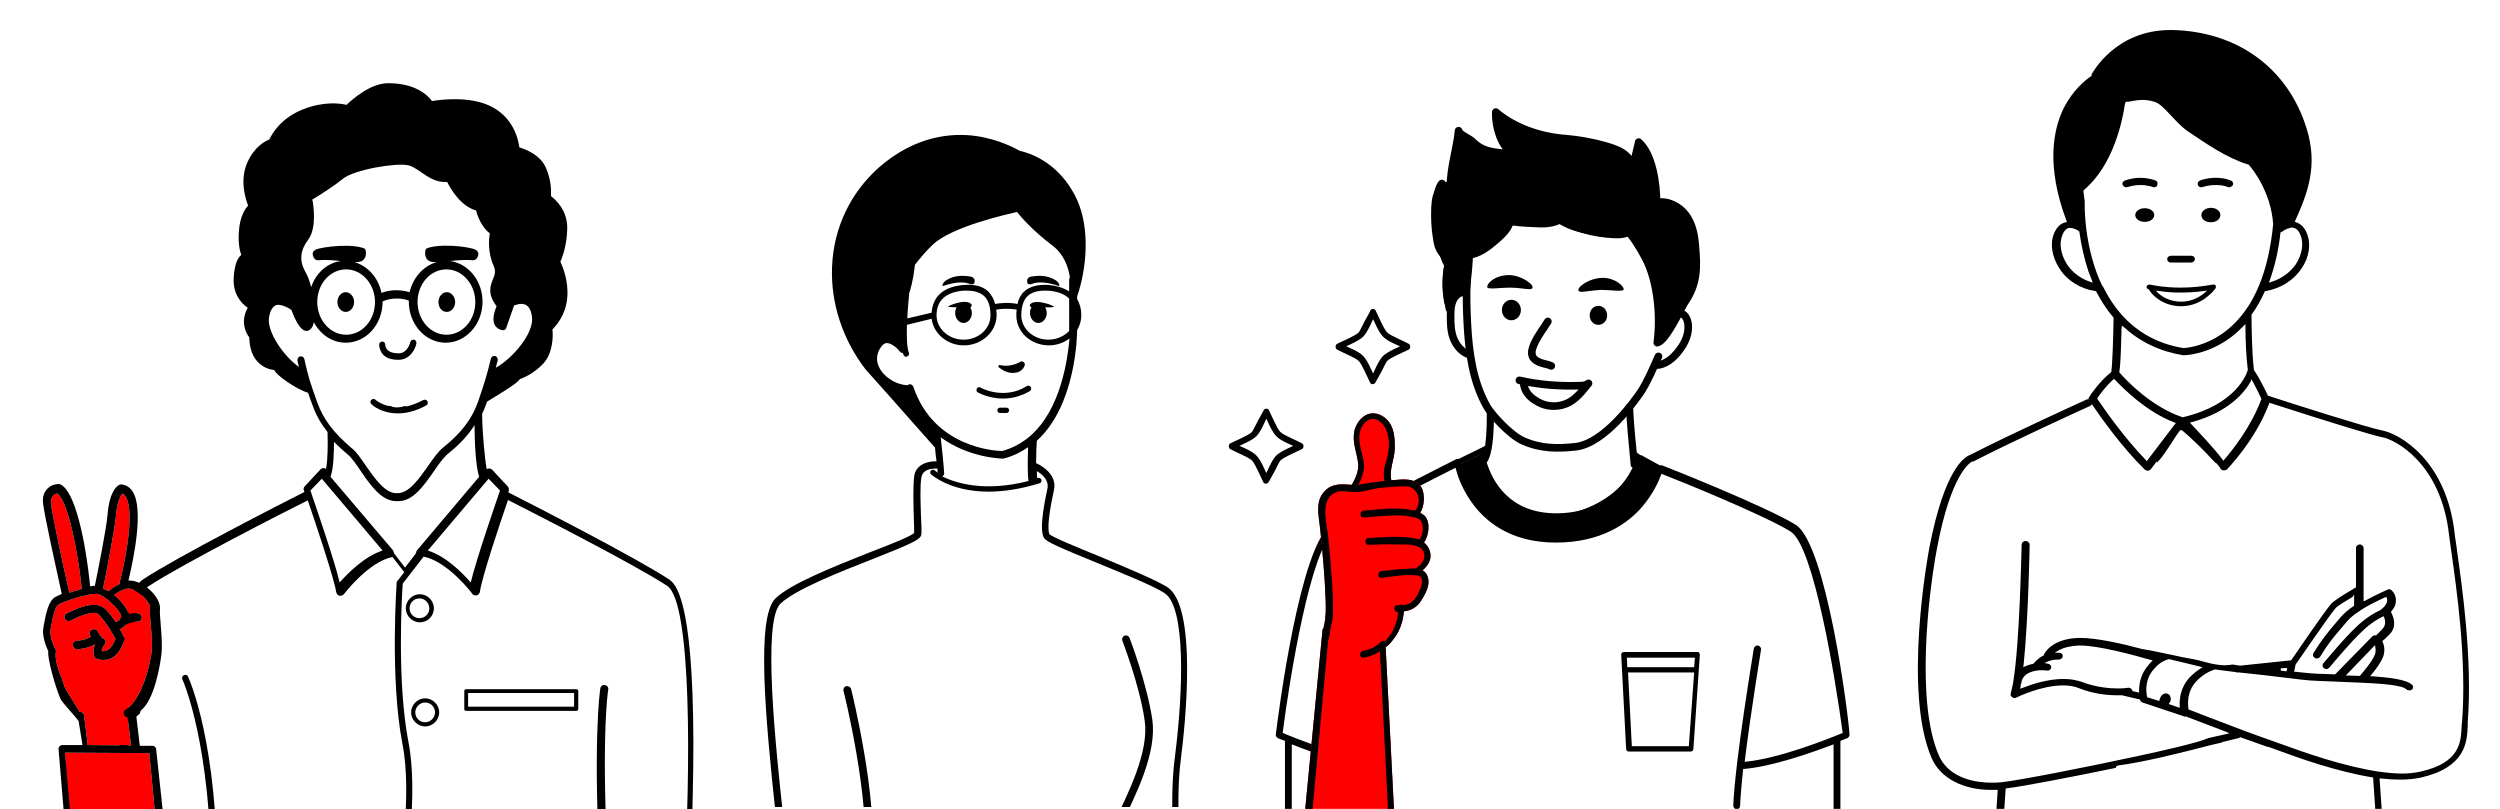
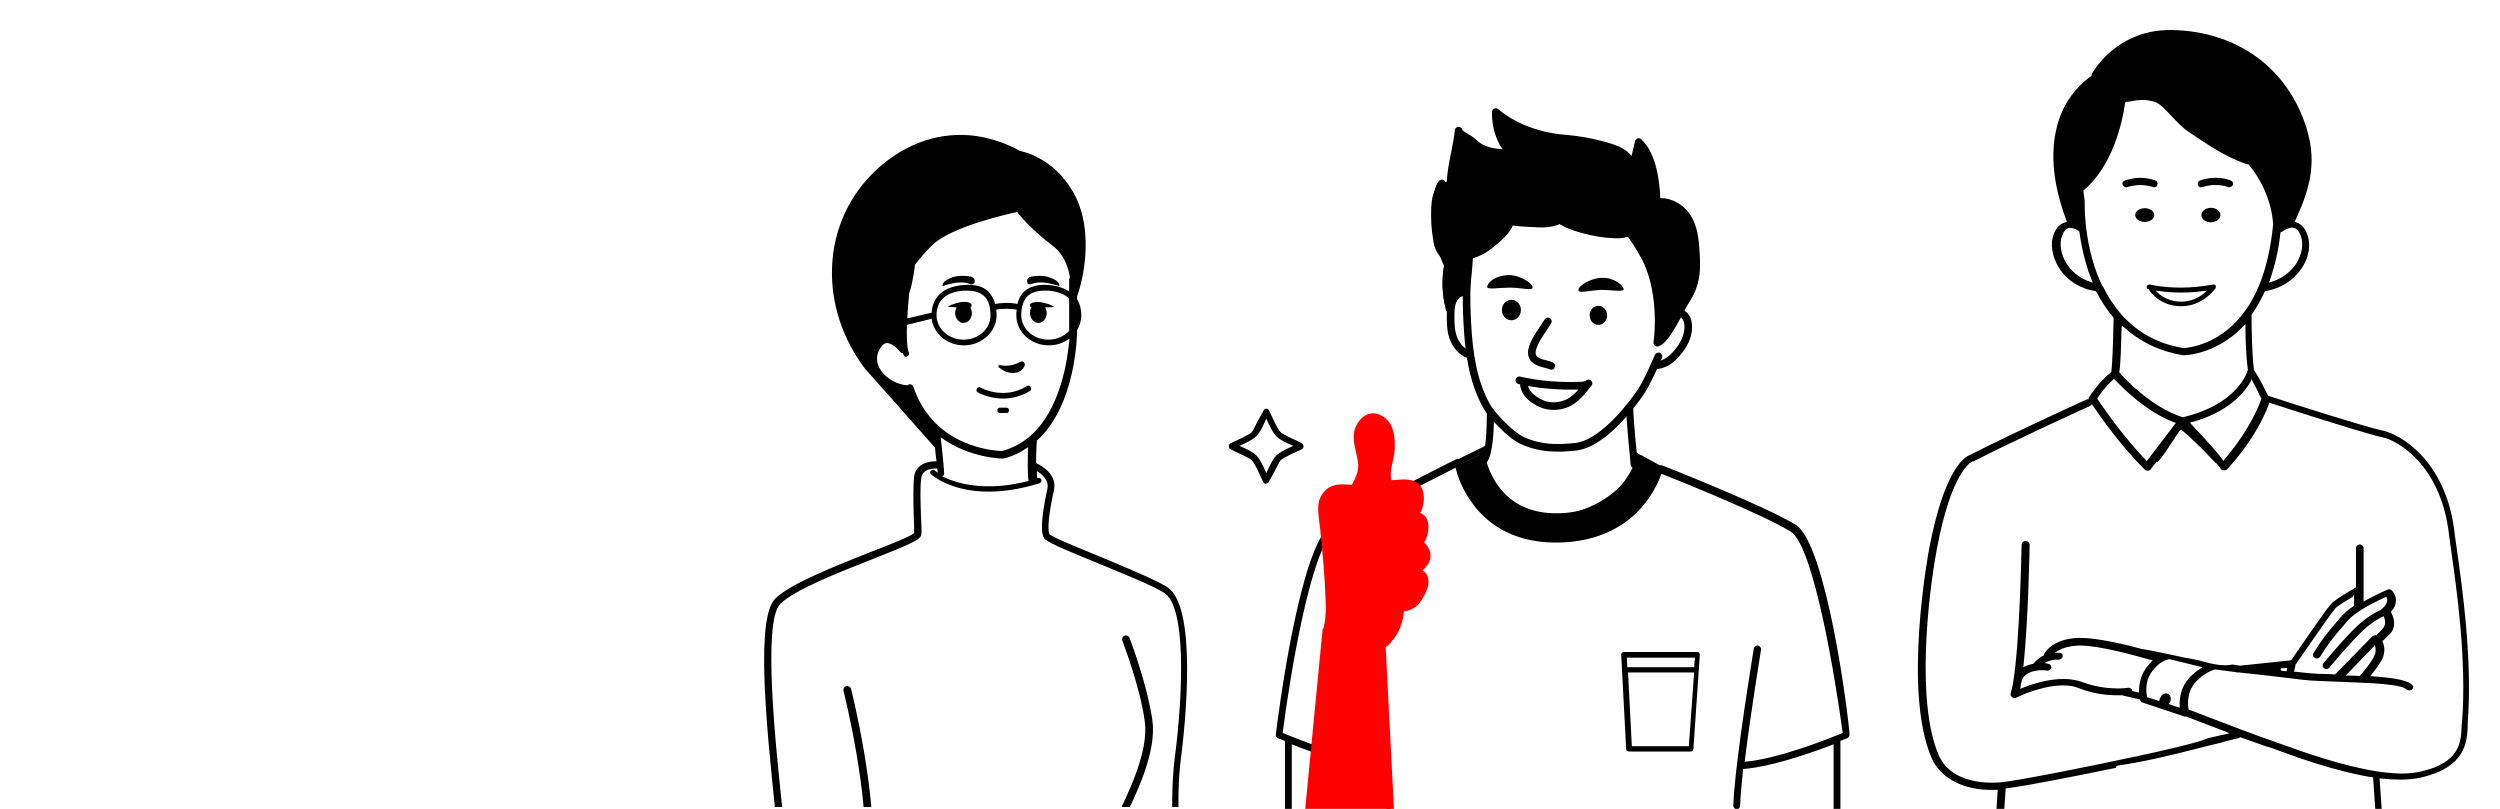
<svg xmlns="http://www.w3.org/2000/svg" xmlns:xlink="http://www.w3.org/1999/xlink" version="1.1" id="レイヤー_1" x="0px" y="0px" width="658px" height="213px" viewBox="0 0 658 213" style="enable-background:new 0 0 658 213;" xml:space="preserve">
  <style type="text/css">
	.st0{clip-path:url(#SVGID_2_);}
	.st1{clip-path:url(#SVGID_4_);}
	.st2{clip-path:url(#SVGID_6_);}
	.st3{fill:none;stroke:#000000;stroke-width:2.006;stroke-linecap:round;stroke-linejoin:round;stroke-miterlimit:10;}
	.st4{stroke:#000000;stroke-width:2.006;stroke-linecap:round;stroke-linejoin:round;stroke-miterlimit:10;}
	.st5{fill:#FF0000;}
	.st6{clip-path:url(#SVGID_8_);}
</style>
  <g>
    <defs>
      <rect id="SVGID_1_" x="190.4" y="11.4" width="164.7" height="201" />
    </defs>
    <clipPath id="SVGID_2_">
      <use xlink:href="#SVGID_1_" style="overflow:visible;" />
    </clipPath>
    <g class="st0">
      <path d="M246.5,117c0,0-15.6-16.4-18.7-21.3c-3.1-4.9-10.2-18-7.5-30.2c2.7-12.2,10.2-23.2,21.5-27c0,0,12.3-6.1,26.1,2.1    c0,0,9.1,0,14.4,12.2c0,0,4.5,12.4,0,24.3c0,0,0.9-7.2-2.2-10.3c-3.1-3.1-11.4-9.6-12.1-11c-0.7-1.5,0-0.8,0-0.8    s-19.3,2.1-25.6,11.6l-2.9,3.6c0,0,0.1,3.6-1.7,7.7l-0.3,14.2c0,0-3.9-5.5-5.7-1.9c-1.7,3.6-2.6,7.2,2.3,10.4c0,0,3.8,2.3,5.4,1.5    c0,0,2.6,7.7,7,10.8V117z" />
      <g>
        <path d="M241.9,48.6c0.1,0,0.1,0,0.2,0c17.6-8.5,25.5-1.5,25.5-1.4c0.2,0.2,0.5,0.2,0.7,0c0.2-0.2,0.2-0.5,0-0.7     c-0.3-0.3-8.4-7.5-26.6,1.2c-0.2,0.1-0.3,0.4-0.2,0.7C241.5,48.5,241.7,48.6,241.9,48.6z" />
        <path d="M268.1,50.3c-0.4-0.1-8.8-2.1-16.6,1.9c-0.2,0.1-0.3,0.4-0.2,0.7c0.1,0.2,0.3,0.3,0.4,0.3c0.1,0,0.2,0,0.2-0.1     c7.5-3.9,15.8-1.8,15.9-1.8c0.3,0.1,0.5-0.1,0.6-0.4C268.5,50.6,268.4,50.3,268.1,50.3z" />
        <path d="M222.7,180.6c-0.5,0.1-0.8,0.7-0.7,1.2c0.1,0.3,7.1,28.4,5.5,44.6c-0.1,0.5,0.3,1,0.9,1.1c0,0,0.1,0,0.1,0     c0.5,0,0.9-0.4,1-0.9c1.6-16.6-5.2-44.1-5.5-45.3C223.8,180.8,223.3,180.5,222.7,180.6z" />
        <path d="M310.8,199.8c1.2-9.3,4.4-40.2-3.6-45.3c-3.1-1.9-10.5-5-17.7-8c-5.6-2.3-12.5-5.1-13.3-5.9c-0.2-0.5-0.8-2.6,1.2-11.6     c0.9-4-3.1-6.4-4.7-7.1c0-2.4,0.1-4.9,0.2-5.9c10.4-9.4,10.6-28.1,10.6-29.1v0c0.7-1.2,1.1-2.5,1.1-3.9c0-1.7-0.4-3.1-1.1-4.3V78     c2.5-7.2,3.5-17.8-0.1-25.6C278.5,42,269.8,40,268.4,39.7c-0.9-0.5-5.3-3-11.5-3.9c-6.4-0.9-16-0.1-25.6,8.3     c-7.5,6.7-11.9,15.9-12.3,26.1c-0.4,9.6,2.8,19.2,8.8,27c0,0,0,0,0,0c0,0,0,0,0,0c0.1,0.1,11.7,13.1,18.1,20.4     c0.1,0.1,0.1,0.1,0.2,0.2c0.1,1.2,0.2,2.5,0.4,3.6c-1.2,0-3,0.2-4.3,1.2c-0.9,0.7-1.5,1.7-1.6,2.9c-0.3,2.5-0.2,6.9-0.1,10.4     c0.1,1.9,0.1,3.5,0.1,4.4c-1,0.9-6.5,3.1-11.5,5c-9.3,3.7-21,8.3-25,12.2c-5.1,5-2.7,31,0.1,57.3c0.6,5.8,1.1,10.5,1.3,13     c0,0.5,0.5,0.9,1,0.9c0,0,0,0,0,0c0.5,0,1-0.5,0.9-1c-0.1-2.6-0.6-7.2-1.3-13.1c-1.9-17.8-5.5-51-0.7-55.7     c3.8-3.7,15.7-8.4,24.4-11.8c10.3-4.1,12.6-5.1,12.7-6.5c0.1-0.9,0-2.6-0.1-4.8c-0.1-3.4-0.3-7.7,0.1-10.1     c0.1-0.7,0.4-1.2,0.9-1.6c0.9-0.7,2.3-0.8,3.3-0.8c0,0.4,0.1,0.8,0.1,1.1c-0.5-0.4-0.8-0.6-0.8-0.6c-0.3-0.3-0.8-0.2-1,0.1     c-0.3,0.3-0.2,0.8,0.1,1c0.3,0.2,5.1,4.5,15.1,4.5c3.7,0,8.2-0.6,13.4-2.2c0.4-0.1,0.6-0.5,0.5-0.9c-0.1-0.4-0.5-0.6-0.9-0.5     c-0.1,0-0.2,0-0.2,0.1c-0.1-0.5-0.1-1.2-0.1-1.9c1.4,0.8,3.2,2.4,2.8,4.5c-2.1,9.7-1.5,12.1-0.9,13.1c0.6,1,3.8,2.4,14.3,6.7     c6.8,2.8,14.5,5.9,17.4,7.8c5.6,3.6,5,25.6,2.7,43.4c-0.9,6.9-0.7,14.7-0.5,18.7c0.5,10.4,1.2,10.5,1.9,10.7c0.1,0,0.1,0,0.2,0     c0.4,0,0.8-0.2,1-0.8c0.1-0.4,0-0.8-0.3-1C310.6,224.6,309.4,210.7,310.8,199.8z M271.1,114.8     C271.1,114.8,271.1,114.8,271.1,114.8c-2,1.7-4.4,3.1-7.3,3.9c-1.7,0-18-0.8-23.4-16.9c-0.2-0.5-0.7-0.8-1.2-0.6     c-0.1,0-0.2,0.1-0.3,0.2c-2.7-0.1-5.6-1.7-7.1-4c-0.8-1.2-1.5-3.1-0.4-5.3c0.6-1.1,1.2-1.7,1.9-1.8c1.4-0.1,3.1,1.6,3.6,2.3     c0.2,0.2,0.4,0.3,0.7,0.3c0.1,0.2,0.1,0.3,0.2,0.5c0.1,0.3,0.4,0.5,0.7,0.5c0.1,0,0.2,0,0.3-0.1c0.4-0.2,0.6-0.6,0.4-1     c-0.5-1.2-0.6-4.2-0.5-7.3l6.5-1.6c0.5,3.9,4.1,7,8.5,7c4.7,0,8.6-3.6,8.6-7.9c0-0.5,0-1-0.1-1.5c1-0.2,3.2-0.4,5.4,0     c-0.1,0.5-0.1,1-0.1,1.5c0,4.4,3.8,7.9,8.6,7.9c2,0,3.9-0.7,5.4-1.8C281,94.4,279.3,107.7,271.1,114.8z M240.8,69.7     c1.4-1.8,3-3.7,4.8-5.4c5.1-4.7,19.4-7.9,22.1-8.5c0.9,1.2,4.2,5,9.4,8.9c3,2.3,4.1,5.7,4.5,8.3c-0.1,0.2-0.2,0.4-0.2,0.6v3.1     c-1.4-0.9-3.2-1.5-5.4-1.7c-2.8-0.2-5,0.4-6.4,1.7c-0.9,0.8-1.5,1.9-1.8,3.3c-2.4-0.5-4.8-0.2-5.9,0c-0.3-1.4-1-2.4-1.8-3.3     c-1.5-1.4-3.6-1.9-6.4-1.7c-5.3,0.4-8.2,3-8.5,7.3l-6.4,1.5c0.1-2.6,0.4-5.1,0.5-6.6C240.4,73.8,240.7,70.6,240.8,69.7z      M281.4,87.1c-1.3,1.4-3.3,2.3-5.5,2.3c-3.9,0-7.1-2.9-7.1-6.4c0-2.3,0.6-4.1,1.7-5.1c1-0.9,2.4-1.4,4.4-1.4c0.3,0,0.6,0,1,0     c2.5,0.2,4.3,0.9,5.5,2.1v8.3C281.4,86.9,281.4,87,281.4,87.1z M260.7,83c0,3.6-3.2,6.4-7.1,6.4s-7.1-2.9-7.1-6.4     c0-3.9,2.4-6.1,7.1-6.5c0.3,0,0.7,0,1,0c1.9,0,3.4,0.5,4.4,1.4C260.1,78.9,260.7,80.6,260.7,83z M232.5,45.6     c7.2-6.4,15.3-9.1,24-7.9c6.5,0.9,11,3.7,11,3.7c0,0,0,0,0,0c0,0,0.1,0,0.1,0.1c0,0,0,0,0.1,0c0,0,0,0,0.1,0c0,0,0.1,0,0.1,0     c0,0,0,0,0,0c0.1,0,8.9,1.5,13.6,11.7c2.5,5.5,2.6,12.7,1.4,18.7c-0.5-2.8-1.8-6.1-4.9-8.4c-6-4.5-9.4-8.9-9.4-9     c-0.2-0.2-0.5-0.3-0.7-0.3c-0.7,0.1-17.3,3.6-23.2,9c-2,1.8-3.7,3.8-5.1,5.7c0,0-0.1,0.1-0.1,0.1c-2.8,3.8-4.5,7.4-5.2,9.4     c-0.1,0.4,0.1,0.8,0.4,0.9c0.1,0,0.2,0,0.2,0c0.3,0,0.6-0.2,0.7-0.5c0.5-1.4,1.6-3.8,3.4-6.5c-0.5,3-1.8,7.6-4.6,10.6     c-0.3,0.3-0.3,0.8,0,1c0.1,0.1,0.3,0.2,0.5,0.2c0.2,0,0.4-0.1,0.5-0.2c0.7-0.8,1.4-1.7,1.9-2.6c-0.1,0.9-0.1,1.9-0.2,2.9     c-0.3,0.1-0.5,0.5-0.4,0.8c0,0.2,0.2,0.4,0.4,0.5c-0.1,1.8-0.1,3.6,0.1,5.1c-0.9-0.9-2.4-2.1-4-1.9c-1.3,0.1-2.3,1-3.1,2.6     c-0.8,1.7-0.9,3.5-0.3,5.2c-0.3-0.3-0.5-0.5-0.5-0.6C218.5,82.1,216.8,59.5,232.5,45.6z M233.9,101.3c1.5,0.9,3.2,1.4,4.8,1.5     c1.6,4.6,4,7.9,6.8,10.5c0,0.1,0,0.1,0,0.2c0,0,0,0.4,0.1,1.1C242,110.4,237.4,105.2,233.9,101.3z M248,125.4     c0.3-0.2,0.6-0.5,0.5-0.9c-0.1-1.9-0.6-6.8-0.9-9.4c7.5,5.5,16.2,5.6,16.3,5.6c0.1,0,0.2,0,0.2,0c2.5-0.6,4.6-1.7,6.5-3     c-0.1,2.6-0.2,6.8,0.1,8.9C259,129.6,251.5,127.1,248,125.4z" />
        <path d="M297.3,167.9c-0.2-0.5-0.8-0.8-1.3-0.6c-0.5,0.2-0.8,0.8-0.6,1.3c0,0.1,4.6,11.8,5.9,21.2c1.1,8-4.2,18.8-8.1,26.7     c-2.1,4.2-3.7,7.6-4.2,9.8c-0.1,0.5,0.3,1,0.8,1.1c0.1,0,0.1,0,0.2,0c0.5,0,0.9-0.3,1-0.8c0.4-2,2-5.4,4-9.3     c4-8.1,9.5-19.2,8.3-27.8C301.9,180,297.5,168.4,297.3,167.9z" />
        <path d="M255.4,74.8c0,0,0.9,0.2,1.1-0.4c0.3-1.4-1-1.6-1-1.6c-2.9-0.5-4.6,0-5.8,0.6c-1.9,0.9-1.6,1.9-1.6,1.9     C252.5,73.8,254.4,74.4,255.4,74.8z" />
        <path d="M255.6,80c-0.8-0.8-2.5-0.6-3.9-0.2c-1,0.3-1.6,0.5-2.2,0.9c-0.2,0.1,1,0.1,2.3,0.2c-0.3,0.4-0.4,1-0.4,1.5     c0,1.4,1,2.6,2.2,2.6c1.2,0,2.2-1.2,2.2-2.6c0-0.6-0.2-1.1-0.4-1.5C255.7,80.8,255.9,80.3,255.6,80z" />
        <path d="M271.4,74.8c1-0.4,2.9-1,7.4,0.5c0,0,0.3-1-1.6-1.9c-1.3-0.6-2.9-1.1-5.8-0.6c0,0-1.4,0.2-1,1.6     C270.4,75,271.4,74.8,271.4,74.8z" />
        <path d="M275.1,79.8c-1.4-0.4-3.1-0.5-3.9,0.2c-0.3,0.3-0.1,0.8,0.3,0.9c-0.3,0.4-0.4,0.9-0.4,1.5c0,1.4,1,2.6,2.2,2.6     c1.2,0,2.2-1.2,2.2-2.6c0-0.6-0.2-1.1-0.4-1.5c1.3,0,2.5,0,2.3-0.2C276.7,80.3,276,80,275.1,79.8z" />
        <path d="M267.3,98.1c1.4-0.2,2.1-1.1,2.4-1.9c0.2-0.7-0.5-1.3-1.1-1c-1.2,0.7-3.2,1.4-5.4,0.9c-0.4-0.1-0.6,0.4-0.3,0.6     C263.9,97.5,265.4,98.4,267.3,98.1z" />
        <path d="M270.3,101.6c-6,3.8-12.2,0.5-12.2,0.4c-0.4-0.2-0.8-0.1-1,0.3c-0.2,0.4-0.1,0.8,0.3,1c0.2,0.1,2.9,1.6,6.6,1.6     c2.1,0,4.6-0.5,7.1-2c0.3-0.2,0.4-0.7,0.2-1C271.1,101.5,270.6,101.4,270.3,101.6z" />
        <path d="M264.9,107.3h-1.7c-0.4,0-0.7,0.3-0.7,0.7s0.3,0.7,0.7,0.7h1.7c0.4,0,0.7-0.3,0.7-0.7S265.3,107.3,264.9,107.3z" />
      </g>
    </g>
  </g>
  <g>
    <defs>
      <rect id="SVGID_3_" x="489.5" y="-0.1" width="168" height="213" />
    </defs>
    <clipPath id="SVGID_4_">
      <use xlink:href="#SVGID_3_" style="overflow:visible;" />
    </clipPath>
    <path class="st1" d="M627.4,231.8c-0.5,0-1-0.4-1-0.9l-1.8-26.3l-0.2,0c-9.3-1.5-19.4-5.1-24.8-7.1c-1.3-0.5-2.4-0.9-3-1   c-1.2-0.4-3.4-1.2-6.8-2.4l-0.2-0.1l-0.1,0.1c-0.1,0.1-0.2,0.2-0.4,0.2l-4.2,1v0.1c-2.3,0.5-4.6,1.1-6.9,1.7   c-6.7,1.7-13.6,3.4-20.6,4.4c-0.2,0-0.4,0.2-0.5,0.4c0,0.1,0,0.1,0,0.2c-11.6,2.4-24,4.8-28.8,5.4l-0.2,0l-1.6,23.5   c0,0.5-0.5,0.9-1,0.9c-0.4,0-0.6-0.1-0.8-0.3c-0.2-0.2-0.2-0.4-0.2-0.6l1.5-23.1l-0.3,0c-0.5,0-1,0-1.5,0c-7.4,0-13.4-3.2-15.6-8.4   c-7.6-17.5-0.9-53.8-0.6-55.3c4-20.8,9.3-24,10.8-24.5c11.1-5.7,30.3-14.4,30.5-14.5c0.1-0.1,0.3-0.1,0.4-0.1l0.2,0l0-0.2   c0-0.1,0.1-0.2,0.1-0.3c0.4-0.7,2.8-4.2,5.8-6.6l0.1-0.1l0-0.1c0.3-2,0.5-8.7,0.6-14.1l0-0.1l-0.1-0.1c-1.7-2-3.2-4.3-4.5-6.8   l-0.1-0.1l-0.2,0c-3.9-0.6-7.4-2.8-9.4-6c-1.9-3-2.5-6.4-1.4-9.1c0.7-1.7,1.7-2.7,3.1-3l0.3-0.1l-0.1-0.3   c-5.5-14.6-3.4-24.1-0.8-29.5c2.5-5,5.9-7.6,7.2-8.5l0.2-0.1l0-0.2c0-0.1,0-0.3,0.1-0.4c0.1-0.1,6.1-11.5,20.6-11.5   c0.2,0,0.4,0,0.6,0c17.2,0.4,30.4,10.1,35.3,25.9c3,9.7,0.4,16.8-3,24.3l-0.1,0.3l0.3,0.1c1.3,0.4,2.3,1.4,2.9,3   c1.1,2.7,0.6,6.2-1.4,9.1c-2.1,3.2-5.5,5.3-9.4,6l-0.2,0l-0.1,0.1c-1,2.2-2.1,4.2-3.4,6l-0.1,0.1l0,0.1c0,2.9,0.1,9.9,0.6,14.1   c0,0.1,0,0.2,0,0.3l0,0.1l0.1,0.1c1.4,2,3,5.3,3.6,6.6l0.1,0.1l0.1,0c6.1,2,26.2,8.4,29.9,9.1c4.3,0.8,17,7.6,19.1,27.4l0,0.1   c0.1,0.7,0.3,2.1,0.6,4.1l0,0.1c1.3,9.3,4.1,28.5,2.8,45.2c0,0.2,0,0.4,0,0.7l0,0.3c-0.2,4.1-0.5,10.8-12.5,13.5   c-1.5,0.3-3.3,0.5-5.2,0.5c-1.6,0-3.3-0.1-5.1-0.3l-0.4,0l1.8,25.9c0,0.2-0.1,0.4-0.2,0.6C628.1,231.7,627.8,231.8,627.4,231.8   L627.4,231.8z M519.2,121.4c-0.7,0.3-5.7,3.3-9.4,23c-2.4,12.8-5.5,40.7,0.5,54.4c2.8,6.5,10.6,7.2,13.8,7.2c0.8,0,1.7,0,2.5-0.1   l0.1,0c4.7-0.5,22.1-3.9,36.4-7c5.6-1.2,15.3-3.4,17.8-4.5c0.1,0,0.1,0,0.2-0.1l5.7-1.3l-0.9-0.4c-4.8-1.8-9.4-3.6-10.5-4l-0.1,0   l-0.1,0c0,0-0.1,0-0.2,0c-0.1,0-0.2,0-0.3-0.1l-10.8-3.6c-0.3-0.1-0.5-0.3-0.6-0.6l0-0.1l-0.1-0.1l-4.3-1c-0.1,0-0.2-0.1-0.2-0.1   l-0.1,0l-0.1,0c-0.4,0-0.8,0-1.2,0c-2.4,0-6.2-0.3-10.2-1.9c-1.2-0.5-2.6-0.7-4.1-0.7c-5.6,0-11.7,2.9-12.3,3.2   c-0.1,0-0.1,0.1-0.2,0.1h0l-0.1,0c-0.1,0-0.2,0-0.2,0c-0.1,0-0.2,0-0.2,0c-0.1,0-0.1,0-0.2-0.1c-0.1,0-0.2-0.1-0.3-0.2   c0,0-0.1-0.1-0.1-0.1c0,0,0-0.1-0.1-0.1l0,0c0-0.1-0.1-0.1-0.1-0.1c0-0.1,0-0.1,0-0.2c0-0.1,0-0.1,0-0.1c0-0.1,0-0.2,0-0.2   c0.2-0.8,0.5-1.9,0.7-3.2c1.7-10.5,2.1-33.4,2.2-36c0-0.6,0.5-1,1-1c0.3,0,0.6,0.1,0.8,0.3c0.2,0.2,0.3,0.4,0.3,0.6   c0,0.2-0.3,19.3-1.6,31.8l-0.1,0.5l0.5-0.2c0.6-0.3,1.3-0.5,2.1-0.7l0.1,0l0.1-0.1c0.4-0.5,1.2-1.4,2.6-2.1l0.1-0.1l0-0.2   c0.1-0.2,2-4.1,9.1-4.3c0.2,0,0.3,0,0.5,0c4.1,0,11,1.5,16.1,2.9c3.1,0.5,5.6,1.1,8.1,1.6c1.8,0.4,3.6,0.8,5.5,1.1   c1,0.2,1.9,0.4,2.9,0.7c1.8,0.5,3.6,0.9,5.5,0.9c0.7,0,1.3-0.1,1.9-0.2l2,0.3l13.4-1.4l0.1-0.1c1.4-2,8.3-12.2,10.4-14.7   c0.7-0.8,2.7-2.1,4.9-3.4c0.6-0.3,1-0.6,1.3-0.8c0.1,0,0.1-0.1,0.2-0.1l0.2-0.1l0-0.2c0-3.9,0-8.4,0-9.8l0-0.4c0-0.5,0.5-0.9,1-0.9   c0.3,0,0.5,0.1,0.7,0.3c0.2,0.2,0.3,0.4,0.3,0.6l0,0.1c0,2.2,0,9.5,0,13.5l0,0.5l0.4-0.2c3.1-1.7,5.9-2.9,5.9-2.9   c0.1-0.1,0.3-0.1,0.4-0.1l0.1,0c0.1,0,0.2,0,0.3,0.1c0.1,0,0.2,0.1,0.3,0.2c0,0,0,0,0.1,0.1c0.3,0.3,1.1,1.3,1,2.7   c0,0.9-0.4,1.8-1.2,2.7l-0.1,0.2l0.1,0.2c0.4,0.8,1.7,3.5-0.5,5.7c-0.7,0.7-1.3,1.3-1.7,1.6l-0.2,0.1l0.1,0.2   c0.4,0.9,0.7,2.2,0.2,3.8c-0.5,1.5-2,3.5-3.1,4.8l-0.4,0.5l0.6,0c4.2,0.3,9.1,0.8,10.5,2.3c0.2,0.2,0.3,0.4,0.2,0.6   c0,0.2-0.1,0.5-0.3,0.6c-0.2,0.2-0.4,0.2-0.7,0.2c-0.3,0-0.6-0.1-0.8-0.3c-0.5-0.5-2.2-1.3-11.5-1.7c-2.6-0.1-5.2-0.2-7-0.3   c-2.8-0.1-5.3-0.2-6.8-0.3c-1.2-0.1-3.1-0.3-5.4-0.6c-4.1-0.5-9.1-1.1-13.2-1.5l-0.3,0c0,0-0.1,0-0.1,0c-0.2,0-0.4,0-0.5-0.1l0,0   l-5.5-0.7l-0.1,0c-0.6,0.2-2.9,1-4.9,3.2c-2.4,2.6-2.2,5.8-2,7.1l0,0.2l0.2,0.1c1.9,0.7,8.2,3.2,13.6,5.2c2.6,1,6,2.2,7.7,2.8   c0.6,0.2,1.4,0.5,2.5,0.9l0.6,0.2c5.7,2.1,16.2,5.8,25.5,7.2c2.2,0.3,4.3,0.5,6.1,0.5c1.8,0,3.4-0.2,4.8-0.5   c10.5-2.3,10.7-7.8,10.9-11.8c0-0.4,0-0.7,0.1-1.1c1.3-16.6-1.5-35.7-2.8-44.9c-0.3-2.1-0.5-3.7-0.6-4.4   c-2.1-19.1-14.3-25.2-17.5-25.8c-2.6-0.5-13.1-3.7-29.5-9l-0.3-0.1l-0.1,0.3c-3.7,9.8-11,17.1-11,17.2c-0.2,0.2-0.5,0.3-0.8,0.3   c0,0-0.1,0-0.2,0c-0.3,0-0.6-0.2-0.8-0.5c-0.1-0.3-0.4-0.6-0.8-1.1l-0.2-0.3l-0.1,0.1c-0.8-0.8-1.6-1.6-2.3-2.4   c-2-2.1-4.2-4.2-6.5-6.2c-0.1-0.1-0.3-0.2-0.4-0.2c-0.2,0-0.4,0.1-0.5,0.3c-0.7,1-1.4,2-2,3c-1.2,1.8-2.3,3.6-3.8,5.2l-0.2-0.2   l-1.5,2c-0.2,0.2-0.5,0.4-0.8,0.4c0,0,0,0,0,0c-0.3,0-0.6-0.1-0.8-0.3c-6.2-6.1-11.6-13.8-13.7-16.9l-0.2-0.3l-0.3,0.3   c-0.1,0.1-0.2,0.1-0.3,0.2c-2,0.9-20,9.1-30.5,14.5c-0.1,0-0.1,0.1-0.2,0.1L519.2,121.4L519.2,121.4L519.2,121.4z M570.1,182.5   c0.1,0,0.3,0,0.4,0.1c0.3,0.1,0.6,0.3,0.7,0.7c0.2,0.4,0.2,0.9,0,1.4c-0.1,0.1-0.1,0.2-0.2,0.3l-0.2,0.3l2.9,1l0-0.4   c-0.1-2,0.2-4.9,2.5-7.5c0.9-0.9,1.8-1.7,2.9-2.4l0.6-0.4l-8.7-2.1l-0.1,0c-0.2,0-0.9,0.2-1.8,0.7c-0.7,0.4-1.4,1-2.1,1.8   c-2.5,2.7-2.2,6-1.9,7.3l0,0.2l3.2,1l0.1-0.3c0-0.1,0.1-0.3,0.1-0.4C568.8,183,569.4,182.5,570.1,182.5z M560.2,181   c0.5,0,0.9,0.3,1,0.7l0.1,0.2l1.7,0.4l0-0.4c0-1.9,0.4-4.6,2.6-7c0.2-0.2,0.4-0.5,0.6-0.7l0.4-0.4l-0.5-0.1   c-4.9-1.4-13.8-3.8-18.6-3.8l-0.4,0c-2.1,0.1-3.9,0.5-5.3,1.3l-1,0.6h1.1c0.4,0,0.6,0.1,0.8,0.3c0.2,0.2,0.2,0.4,0.2,0.6   c0,0.5-0.5,0.9-1,0.9c-0.2,0-0.3,0-0.4,0c-0.9,0-1.8,0.2-2.5,0.5l-0.9,0.4l1,0.2c0.5,0.1,0.8,0.5,0.8,1c-0.1,0.5-0.5,0.8-1,0.8   c0,0-0.1,0-0.1,0c-0.1,0-0.5-0.1-1.1-0.1c-0.6,0-1.2,0-1.7,0.1c-2.4,0.4-3.8,1.5-4,3.3c0,0.1,0,0.1-0.1,0.2l-0.1,0.8l-0.1,0.5   l0.5-0.2c2.8-1.1,6.9-2.4,10.9-2.4c1.8,0,3.5,0.3,4.9,0.8c3.7,1.4,7.2,1.7,9.5,1.7c1.6,0,2.7-0.2,2.8-0.2   C560.1,181,560.2,181,560.2,181z M617.4,177.8l0.7,0c1,0,2,0.1,2.9,0.1l0.1,0l0.1-0.1c0.5-0.6,3.3-3.8,3.9-5.6   c0.2-0.6,0.2-1.2,0.1-1.8l-0.1-0.6L617.4,177.8z M619.2,157.1L619.2,157.1c-2,1.2-4,2.4-4.5,3c-2.1,2.5-9.6,13.6-10.5,14.8l0,0   l-0.4,1.9l0.3,0c1.6,0.2,3,0.3,3.9,0.4c1.1,0.1,2.8,0.2,4.3,0.2l2.3,0.1l9.8-10c0.2-0.2,0.5-0.3,0.8-0.3l0.2,0.1l0.1-0.2   c0.3-0.3,0.8-0.7,1.5-1.5c0.8-0.8,1-1.9,0.5-3.1l-0.1-0.3l-0.3,0.1c-1.2,0.6-3.1,1.7-5.1,3.6c-3.3,3-8.8,9.7-8.9,9.8   c-0.2,0.2-0.5,0.4-0.8,0.4c-0.2,0-0.5-0.1-0.6-0.2c-0.2-0.2-0.4-0.4-0.4-0.6c0-0.2,0-0.5,0.2-0.7c0.1-0.1,5.6-6.8,9.1-10   c2.4-2.2,4.7-3.5,5.9-4c1.2-0.9,1.8-1.8,1.8-2.6c0-0.2,0-0.4-0.1-0.6l-0.1-0.3l-0.3,0.1c-2.4,1.1-4.6,2.2-6.3,3.3   c-1.7,1.1-3,2.1-3.8,3.1l-1.1,1.3c-2.4,2.8-3.8,4.4-5.9,7.9c-0.2,0.3-0.5,0.5-0.9,0.5c-0.2,0-0.4,0-0.5-0.1   c-0.2-0.1-0.4-0.3-0.5-0.6c-0.1-0.2,0-0.5,0.1-0.7c2.3-3.7,3.7-5.4,6.1-8.2l1.1-1.3c0.8-0.9,1.9-1.9,3.4-2.9l0.1-0.1l0-0.2   c0-0.5,0-1,0-1.7l0-1L619.2,157.1z M600.3,175.9l0,0.6c0.4,0,1.5,0.2,1.5,0.2l0.2-0.9L600.3,175.9z M556.3,99.8   c-1.9,1.7-3.5,3.8-4.2,4.9l-0.1,0.2l0.1,0.2c1.9,2.8,6.9,10,12.7,16l0.2,0.3l7.7-10.1l-0.4-0.1c-7.5-2.9-13.4-8.9-15.7-11.3   l-0.2-0.2L556.3,99.8z M592.5,100.2c-1.6,2.9-5.7,8.2-15.6,10.9l-0.5,0.1l0.3,0.4c1.4,1.5,6.1,6.4,8.3,9.4l0.2,0.3l0.2-0.3   c2-2.3,7.1-8.6,9.8-16l0-0.1l-0.1-0.1c-0.8-1.8-1.6-3.3-2.3-4.6l-0.3-0.5L592.5,100.2z M558.4,86.3c-0.1,3.3-0.2,9.3-0.6,11.6   l0,0.1l0.1,0.1c1.8,2.1,8.4,9,16.5,11.7l0.1,0l0.1,0c14-3.3,16.8-11.5,17-12.4l0,0l0,0l0.1-0.1l-0.1-0.1l0-0.1   c-0.4-3.1-0.6-7.8-0.6-11.1l0-0.7l-0.5,0.5c-1,1-2,2-3.1,2.8c-6.3,4.8-12.3,4.9-12.6,4.9c-0.1,0-0.1,0-0.2,0   c-6.1-1-11.3-3.5-15.6-7.4l-0.5-0.4L558.4,86.3z M553.5,75.4c1.3,2.7,2.9,5.1,4.7,7.2c4.2,4.8,9.7,7.9,16.4,9c1,0,6.2-0.5,11.4-4.6   c1.8-1.4,3.5-3.2,5-5.3c1.4-1.9,2.6-4.2,3.6-6.6c1.9-4.6,3.1-10,3.7-16.1c-0.6-8.5-5.4-14.5-6.4-15.6l-0.1-0.1l-0.1,0   c-5.6-1.7-11.2-5.6-15.8-8.7c-1.5-1-3-2.6-4.4-4.1c-1.7-1.8-3.1-3.3-4.4-3.7c-1-0.3-2.1-0.5-3.1-0.5c-1,0-1.9,0.1-2.8,0.3   c-0.5,0.1-1,0.2-1.5,0.2l-0.2,0l-0.1,0.2c0,0.1,0,0.1-0.1,0.3c-0.7,4.7-3.1,16.2-10.8,22.7c-0.2,0.1-0.2,0.2,0.1,2.2   c0.1,0.4,0.1,1,0.1,1.1c0,0.2,0,0.4,0,0.9c0,1.3,0.1,3.4,0.4,6c0.7,5.5,2.1,10.7,4.2,15L553.5,75.4L553.5,75.4z M602.7,60   c-1,0.2-1.8,0.8-2.1,1c-0.1,0.1-0.1,0.1-0.2,0.1l-0.2,0.1l0,0.2c-0.5,4.6-1.5,8.7-2.8,12.4l-0.2,0.6l0.6-0.2   c3.6-1.1,5.6-3.4,6.5-4.7c1.6-2.5,2.1-5.4,1.2-7.6c-0.4-1.1-1-1.7-1.7-1.9c-0.1,0-0.3-0.1-0.5-0.1c-0.1,0-0.2,0-0.3,0h0L602.7,60z    M544.9,60c-0.2,0-0.3,0-0.4,0c-0.7,0.2-1.3,0.8-1.7,1.9c-0.9,2.2-0.4,5.1,1.2,7.6c0.8,1.3,2.8,3.6,6.2,4.7l0.6,0.2l-0.2-0.6   c-0.3-0.8-0.6-1.6-0.9-2.3c-1.1-3.3-1.9-6.8-2.4-10.4l0-0.1l-0.1-0.1C546.8,60.5,545.8,60,544.9,60z" />
    <path class="st1" d="M586.7,49.3c-0.1,0-0.3,0-0.4-0.1c-1-0.4-2.1-0.5-3.2-0.5c-1.9,0-3.2,0.5-3.3,0.5c-0.1,0-0.3,0.1-0.4,0.1   c-0.4,0-0.8-0.2-0.9-0.6c-0.1-0.2-0.1-0.4,0-0.7c0.1-0.2,0.3-0.4,0.6-0.5c0.4-0.2,2-0.7,4.1-0.7c1.4,0,2.7,0.2,3.9,0.7   c0.3,0.1,0.5,0.3,0.6,0.5c0.1,0.2,0.1,0.4,0,0.7C587.5,49,587.1,49.3,586.7,49.3z" />
    <path class="st1" d="M581.9,58.5c-1.4,0-2.5-0.8-2.5-1.9c0-1,1.1-1.9,2.5-1.9s2.5,0.8,2.5,1.9C584.4,57.7,583.3,58.5,581.9,58.5z" />
-     <path class="st1" d="M571.4,69.1c-0.6,0-1-0.4-1-0.9s0.5-0.9,1-0.9h5.3c0.6,0,1,0.4,1,0.9s-0.5,0.9-1,0.9H571.4z" />
    <path class="st1" d="M574.1,80.6c-5.4,0-8.1-3.6-8.5-4.4l-0.1-0.1l-0.1,0c-0.3-0.1-0.5-0.4-0.4-0.7c0.1-0.3,0.4-0.5,0.7-0.5   c0.1,0,0.1,0,0.2,0c0,0,3.2,0.8,8.1,0.8c2.8,0,5.7-0.3,8.4-0.8c0.1,0,0.1,0,0.2,0c0,0,0.1,0,0.1,0c0,0,0.1,0,0.1,0l0,0l0.1,0   c0.1,0.1,0.2,0.1,0.2,0.2c0.1,0.1,0.1,0.1,0.1,0.2l0,0.1l0,0.1l0,0.1c0,0,0,0.1,0,0.1l0,0.1C583.1,75.9,579.9,80.6,574.1,80.6   L574.1,80.6z M568.1,77.2c1.1,1,3.1,2.2,6,2.2c2.7,0,4.8-1.2,6-2.2l0.8-0.7l-1,0.1c-2,0.3-4,0.4-6,0.4c-1.9,0-3.7-0.1-5.5-0.4   l-1-0.1L568.1,77.2z" />
    <path class="st1" d="M567,49.3c-0.1,0-0.3,0-0.4-0.1c0,0-1.4-0.5-3.3-0.5c-1.1,0-2.2,0.2-3.2,0.5c-0.1,0-0.3,0.1-0.4,0.1   c-0.4,0-0.8-0.2-1-0.6c-0.1-0.2-0.1-0.5,0-0.7c0.1-0.2,0.3-0.4,0.6-0.5c1.2-0.4,2.6-0.7,3.9-0.7c2.3,0,3.9,0.6,4.1,0.7   c0.3,0.1,0.5,0.3,0.5,0.5c0.1,0.2,0.1,0.4,0,0.7C567.8,49,567.4,49.3,567,49.3z" />
    <path class="st1" d="M564.5,58.4c-1.4,0-2.5-0.8-2.5-1.8s1.1-1.8,2.5-1.8s2.5,0.8,2.5,1.8S565.9,58.4,564.5,58.4z" />
  </g>
  <g>
    <g>
      <defs>
        <rect id="SVGID_5_" x="309.2" y="4.4" width="182" height="208.5" />
      </defs>
      <clipPath id="SVGID_6_">
        <use xlink:href="#SVGID_5_" style="overflow:visible;" />
      </clipPath>
      <g class="st2">
        <g>
          <path d="M383.7,122.4c0,0,2.1,21.1,28.9,19.5c0,0,18.8-1.3,24.5-17.9l-5.5-3.7c0,0-3.9,12.8-21.9,15.6      c-4.2,0.7-16.8-2.8-19.7-16.5L383.7,122.4z" />
          <g>
            <path d="M472.6,138.1c-8-4.9-34-15.2-35.1-15.6c-0.2-0.1-0.4-0.1-0.6,0l-4.9-2.7c0,0,0,0-0.1,0c0,0,0,0-0.1,0       c-0.2-0.1-0.6-0.4-1-0.7c-0.6-5.6-0.9-9.8-1-12.9c-0.6,0.7-1.2,1.4-1.8,2c0.2,3.5,0.6,8.1,1.2,14.2c0,0.3,0.2,0.6,0.5,0.7       c-2.1,4.3-7.6,12-20.1,12c-12.4,0-16.8-8.5-18.3-13.4c0,0,0.1-0.1,0.1-0.1c1.4-2,1.8-7.2,1.8-12.2c-0.7-1-1.3-2-1.9-3.1       c0.1,3.9,0,8.1-0.4,11c-0.3,0.2-1,0.6-1.3,0.7c0,0,0,0,0,0c0,0,0,0,0,0l-5.7,2.8c-0.2-0.1-0.5,0-0.7,0.1       c-0.2,0.1-24.9,12.5-32.8,17.3c-8.2,5-14,50-14.6,55.1c-0.1,0.4,0.2,0.8,0.6,1c0.1,0.1,0.8,0.3,1.8,0.7c0,2.9,0,14.8,0,18       c0,0.5,0.4,1,0.9,1h0c0.5,0,0.9-0.4,0.9-0.9c0-2.9,0-13.4,0-17.2c5.5,2.2,16.1,6,23.8,6.5c0.4,3.7,0.7,7.1,0.8,9.7       c0,0.5,0.4,0.9,0.9,0.9c0,0,0,0,0,0c0.5,0,0.9-0.5,0.9-1c-0.5-12.1-5.4-41-5.4-41.3c-0.1-0.5-0.6-0.9-1.1-0.8       c-0.5,0.1-0.9,0.6-0.8,1.1c0,0.2,2.8,16.4,4.3,29.5c-9.2-0.8-22.7-6.3-25.8-7.6c1.8-14.2,7.5-49.3,13.7-53       c7-4.3,27.3-14.5,31.8-16.8c0.4,1.7,1.5,5.2,4.1,8.9c3.4,4.9,10,10.8,22.3,10.8h0c12,0,19-5.1,22.7-9.4c3-3.5,4.5-7,5.1-8.7       c4.4,1.7,26.9,10.8,34,15.2c6.1,3.8,11.8,38.9,13.7,53c-3.1,1.3-16.7,6.8-25.8,7.6c1.6-13.2,4.3-29.3,4.3-29.5       c0.1-0.5-0.3-1-0.8-1.1c-0.5-0.1-1,0.3-1.1,0.8c0,0.3-4.9,29.2-5.4,41.3c0,0.5,0.4,1,0.9,1c0,0,0,0,0,0c0.5,0,0.9-0.4,0.9-0.9       c0.1-2.6,0.4-6,0.8-9.7c7.7-0.6,18.3-4.4,23.8-6.5c0,3.8,0,14.3,0,17.2c0,0.5,0.4,0.9,0.9,0.9h0c0.5,0,0.9-0.4,0.9-1       c0-3.1,0-15.1,0-18c1-0.4,1.7-0.7,1.8-0.7c0.4-0.2,0.6-0.6,0.6-1C486.5,188.1,480.7,143.1,472.6,138.1z M431.4,132.3       c-3.6,4.1-10.2,8.9-21.7,8.9v0.7l0-0.7c-11.7,0-18-5.6-21.1-10.2c-2.8-4-3.7-7.6-4-8.9c0,0,0-0.1,0.1-0.1l4.8-2.3       c0.8,3.9,4.4,16.8,20.3,16.8c15.8,0,21.1-11.7,22.3-15l4.2,2.3c0,0,0,0.1,0,0.1C435.9,125.1,434.5,128.7,431.4,132.3z" />
            <path d="M446.8,171.6h-19.4c-0.2,0-0.4,0.1-0.5,0.2c-0.1,0.1-0.2,0.3-0.2,0.5l1.3,24.8c0,0.4,0.3,0.7,0.7,0.7h16.3       c0.4,0,0.7-0.3,0.7-0.7l1.7-24.8c0-0.2-0.1-0.4-0.2-0.5C447.2,171.7,447,171.6,446.8,171.6z M446.1,173.1l-0.2,2.5h-17.6       l-0.1-2.5H446.1z M444.5,196.4h-15l-1-19.4h17.4L444.5,196.4z" />
          </g>
        </g>
        <ellipse cx="397.8" cy="81.6" rx="2.5" ry="2.7" />
        <path d="M395.9,72.5c3.6-0.6,6.5,1.8,6.5,1.8c1.2,0.9,1.4,1.9,0,1.8c-1,0-2.8-0.4-5-0.4c-2.4,0-5.5,0.5-5.9,0     C391.1,75,392.8,72.9,395.9,72.5z" />
        <path d="M418.4,83c0-1.4,1-2.5,2.3-2.5c1.3,0,2.3,1.1,2.3,2.5c0,1.4-1,2.5-2.3,2.5C419.4,85.5,418.4,84.4,418.4,83z" />
        <path d="M416.4,76.8c-1.4,0.1-1.2-0.9,0-1.8c0,0,2.8-2.3,6.5-1.8c3.1,0.5,4.8,2.6,4.4,3.1c-0.4,0.5-3.5,0-5.9,0     C419.2,76.4,417.3,76.8,416.4,76.8z" />
        <path class="st3" d="M386.7,64.8c-0.7,7.7-0.9,12.6-0.5,20.3c0.4,7.6,1.4,15.3,5.2,22c1.1,1.9,6,7.4,9.4,8.9     c4.6,2.1,9.1,2.1,13.8,1.6c7.8-0.8,16-12.6,17.3-14.5c1.8-2.8,3.4-6.6,4.6-9.3" />
        <path class="st3" d="M381.5,81.3c-0.9-4.7-1-6.7-0.4-11.5" />
        <path class="st3" d="M383.1,69.9c-0.4-1.1-1.3,0.9-1.9-0.1c-1-1.5-1.4-3.3-1.7-5c-0.7-4-1.1-8.1-1.1-12.1c0-1.5,0.1-3.2,1.1-4.4" />
        <path class="st4" d="M383.6,55.4c-4-5.5-0.3-14.3,0.3-21c0,0.9,2.9,2.1,3.6,2.8c2.6,2.6,5.4,3.2,11.8,3.2     c-3.6,0-5.8-6.6-5.6-10.9c4.7,4,11.4,6.5,18.5,7c3.4,0.3,6.7,0.9,10,1.8c1.7,0.5,3.4,1,4.8,1.9s2.6,2.4,2.8,4     c0.1-1.3,1.3-5.5,1.5-6.8c3.7,3.3,4.7,11.1,4.7,15.9c2.9-0.6,6,1,7.7,3.3s2.3,5.2,2.5,8c0.5,6,0.6,10-2.8,15     c-1,1.5-4.8,10-7.2,10.6c0.9-6.7,0.2-16-3.1-22.3c-3.2-6.1-7.7-11.9-14.3-14.7" />
        <path class="st3" d="M386.4,67.1c2.8-0.2,5.2-2.1,7.3-3.9c1.7-1.5,3.6-3.2,3.8-5.4" />
        <path class="st3" d="M388.9,55.1c4.2,3.1,10,3.5,15.3,3.7c1.4,0.1,2.9,0.1,4.2-0.2c1.4-0.3,2.8-0.9,3.6-2" />
        <path class="st3" d="M402.3,52.6c2.4,1.4,4.6,3.1,7,4.5c4.7,2.8,10.1,4.4,15.6,4.6c1.6,0.1,3.3-0.1,4.4-1.1" />
        <path class="st3" d="M385.6,77c-0.7-0.2-1.5,0.1-2.1,0.6c-1.5,1.3-1.7,3.4-1.7,5.3c0,2,0,4.1,0.7,6c0.7,1.9,2.1,3.7,4.1,4.4" />
        <path class="st3" d="M438,82.2c1.8-0.3,3.9-0.5,5.2,0.7c0.7,0.6,1,1.5,1.1,2.4c0.3,2.5-0.8,5-2.4,7c-1.5,2-3.7,3.9-6.3,3.8" />
        <path class="st3" d="M407.4,84.6c-1.5,2.5-2.4,3.3-3.6,5.9c-0.5,1.1-0.9,2.3-0.4,3.4c0.4,0.8,1.3,1.3,2.2,1.6     c0.9,0.3,1.8,0.4,2.7,0.8" />
        <path class="st3" d="M399.9,100.1c5.2,1.2,10.7,1.6,16,1.4c0.8,0,1.6-0.1,2.2-0.6c-1.7,2.1-3.4,4.4-6,5.4     c-2.3,0.9-5.1,0.8-7.3-0.5c-2.2-1.2-3.6-2.7-3.8-5.1" />
        <path class="st4" d="M379.8,49c-1.7,1.3-2,3.6-2.1,5.7c-0.1,2.7,0,5.5,0.5,8.2c0.1,0.9,0.3,1.8,0.7,2.6c0.6,1.2,1.7,2.2,2.1,3.4     c0.6,1.6,0.2,0.5-0.1,2.2c-0.4,2.8-0.3,5.6,0.2,8.3c1.1-1.7,2.9-2.9,4.8-3.2c0.4-3.9,0.6-5.1,0.8-9c4.5-1.6,8.4-4.9,10.6-9.1     c3.1,0.3,6.3,0.4,9.4,0.3c1.2,0,2.5-0.1,3.4-0.9c4,2.9,9.1,3.4,14,3.8c1.2,0.1,2.4,0.2,3.6,0c0.8-0.1,1.6-0.4,2.1-1     c0.7-0.9,0.7-2.1,0.5-3.2c-0.6-2.5-2.1-4.7-4-6.3c-1.9-1.6-4.3-2.8-6.6-3.6c-6.7-2.4-14.2-2.7-21.1-0.9c-2.4,0.6-4.7,1.5-7.1,1.8     c-4,0.5-8.2-0.4-11.9,1.2" />
      </g>
      <g class="st2">
        <path d="M332.6,108.8c1,1.8,1.9,4.5,3.3,6c1.5,1.5,4.2,2.3,6,3.3c0-0.5,0-1,0-1.5c-1.8,1-4.5,1.9-6,3.3c-1.4,1.5-2.3,4.2-3.3,6     c0.5,0,0.9,0,1.4,0c-1-1.8-1.9-4.5-3.3-6c-1.5-1.5-4.2-2.3-6-3.3c0,0.5,0,1,0,1.5c1.8-1,4.5-1.9,6-3.3c1.4-1.5,2.3-4.2,3.3-6     c0.5-0.9-0.9-1.8-1.4-0.8c-0.5,0.9-1,1.8-1.5,2.7c-0.4,0.7-1.3,2.7-1.6,3c-0.9,0.9-4.1,2.2-5.7,3c-0.5,0.3-0.5,1.2,0,1.5     c1.6,0.9,4.8,2.1,5.7,3c0.9,0.9,2.2,4.1,3,5.7c0.3,0.6,1.1,0.5,1.4,0c0.5-0.9,1-1.8,1.5-2.7c0.4-0.7,1.3-2.7,1.6-3     c0.9-0.9,4.1-2.2,5.7-3c0.5-0.3,0.5-1.2,0-1.5c-1.6-0.9-4.8-2.1-5.7-3c-0.9-0.9-2.2-4.1-3-5.7C333.5,107,332.1,107.9,332.6,108.8     z" />
      </g>
      <g class="st2">
-         <path d="M360.7,82.6c1,1.8,1.9,4.5,3.3,6c1.5,1.5,4.2,2.3,6,3.3c0-0.5,0-1,0-1.5c-1.8,1-4.5,1.9-6,3.3c-1.4,1.5-2.3,4.2-3.3,6     c0.5,0,0.9,0,1.4,0c-1-1.8-1.9-4.5-3.3-6c-1.5-1.5-4.2-2.3-6-3.3c0,0.5,0,1,0,1.5c1.8-1,4.5-1.9,6-3.3c1.4-1.5,2.3-4.2,3.3-6     c0.5-0.9-0.9-1.8-1.4-0.8c-0.5,0.9-1,1.8-1.5,2.7c-0.4,0.7-1.3,2.7-1.6,3c-0.9,0.9-4.1,2.2-5.7,3c-0.5,0.3-0.5,1.2,0,1.5     c1.6,0.9,4.8,2.1,5.7,3c0.9,0.9,2.2,4.1,3,5.7c0.3,0.6,1.1,0.5,1.4,0c0.5-0.9,1-1.8,1.5-2.7c0.4-0.7,1.3-2.7,1.6-3     c0.9-0.9,4.1-2.2,5.7-3c0.5-0.3,0.5-1.2,0-1.5c-1.6-0.9-4.8-2.1-5.7-3c-0.9-0.9-2.2-4.1-3-5.7C361.5,80.7,360.1,81.6,360.7,82.6z     " />
-       </g>
+         </g>
      <g class="st2">
        <path class="st5" d="M374.4,150.1c1.6-1.3,2.7-3.2,1.8-5.4c-0.3-0.8-0.8-1.4-1.4-1.9c1.1-1.6,1.5-4.2,0.9-5.8c-0.3-1-1-1.6-1.9-2     c1-1.7,1.2-4,0.7-5.8c-0.8-2.6-3.1-3.1-5.6-3c-0.9,0.1-1.8,0.1-2.7,0.2c-0.6-2.9,0.8-5.4,0.9-8.2c0.1-3.1-0.1-7.5-4.1-9.1     c-3.7-1.4-6.2,2.2-6.6,4.7c-0.4,2.7,0.6,5.1,1,7.7c0.4,2.1-0.5,4.2-1.6,6.1c-2.1-0.1-4-0.4-6,0.7c-4.1,2.8-2.7,7.1-2.3,11.2     c0.6,6.1,1.2,12.2,1.4,18.3c0.1,2.3,0.1,4.5-0.4,6.8c-0.1,0.2-0.1,0.4-0.1,0.6c-0.1,0.1-0.2,0.3-0.3,0.5l-4.7,48.6     c0,0.2,0,0.5,0.2,0.7c0.2,0.2,0.4,0.3,0.6,0.3l18.9,0.9h3.1c0.2,0,0.5-0.1,0.6-0.3c0.2-0.2,0.3-0.4,0.2-0.7l-2.3-44.9     c0.8-0.4,1.7-1.5,2.8-3.1c1.5-2.4,1.9-4.9,2-6.3c1.9-0.2,3.5-1.1,4.6-2.9c1.3-2.1,2.7-4.6,1.3-7     C375.1,150.7,374.8,150.3,374.4,150.1z" />
-         <path d="M374.4,150.1c1.6-1.3,2.7-3.2,1.8-5.4c-0.3-0.8-0.8-1.4-1.4-1.9c1.1-1.6,1.5-4.2,0.9-5.8c-0.3-1-1-1.6-1.9-2     c1-1.7,1.2-4,0.7-5.8c-0.8-2.6-3.1-3.1-5.6-3c-0.9,0.1-1.8,0.1-2.7,0.2c-0.6-2.9,0.8-5.4,0.9-8.2c0.1-3.1-0.1-7.5-4.1-9.1     c-3.7-1.4-6.2,2.2-6.6,4.7c-0.4,2.7,0.6,5.1,1,7.7c0.4,2.1-0.5,4.2-1.6,6.1c-2.1-0.1-4-0.4-6,0.7c-4.1,2.8-2.7,7.1-2.3,11.2     c0.6,6.1,1.2,12.2,1.4,18.3c0.1,2.3,0.1,4.5-0.4,6.8c-0.1,0.2-0.1,0.4-0.1,0.6c-0.1,0.1-0.2,0.3-0.3,0.5l-4.7,48.6     c0,0.2,0,0.5,0.2,0.7c0.2,0.2,0.4,0.3,0.6,0.3l18.9,0.9h3.1c0.2,0,0.5-0.1,0.6-0.3c0.2-0.2,0.3-0.4,0.2-0.7l-2.3-44.9     c0.8-0.4,1.7-1.5,2.8-3.1c1.5-2.4,1.9-4.9,2-6.3c1.9-0.2,3.5-1.1,4.6-2.9c1.3-2.1,2.7-4.6,1.3-7     C375.1,150.7,374.8,150.3,374.4,150.1z M358.8,120.8c-0.6-2.7-1.7-5.5-0.5-8.2c0.8-1.7,2.7-3.2,4.7-1.8c3.1,2.1,2.9,7.5,1.9,10.4     c-0.6,1.9-0.9,3.4-0.5,5.4c-2.1,0.2-4.2,0.5-6.3,0.9c-0.2,0-0.4,0.1-0.6,0.1C358.7,125.4,359.4,123.2,358.8,120.8z M373.1,156.5     c-1,1.8-2.1,2.6-3.8,2.8c-0.2-0.1-0.3-0.2-0.5-0.2c0,0,0,0,0,0c-0.2,0-0.4,0.1-0.5,0.2c-0.2,0-0.3,0-0.5,0     c-1.1-0.1-1.1,1.7,0,1.8c0.1,0,0.1,0,0.2,0c-0.1,1.2-0.5,3.4-1.7,5.4c-0.9,1.4-1.5,2-1.8,2.3c-0.3-0.2-0.7-0.2-1,0.1     c-1.3,1.3-2.9,2.1-4.7,2.4c-1.1,0.1-1.1,1.9,0,1.8c1.6-0.2,3.1-0.8,4.4-1.7l2.2,43.2h-2.1l-17.9-0.9l4.1-44.5c0-0.1,0-0.2,0-0.3     c0-0.3,0.2-0.6,0.3-0.9c-0.1-0.1-0.1-0.2,0-0.4c0.1-0.2,0.1-0.3,0.2-0.5c0-1.6,0.7-3.2,0.8-4.8c0.1-1.7,0-3.4,0-5     c-0.2-5.3-0.7-10.6-1.2-15.8c-0.3-3.6-2.2-9.2,1.3-11.6l0,0c1.9-1.1,3.6-0.4,5.6-0.4c2.3,0.1,4.6-0.9,6.9-1.1     c2.2-0.2,4.5-0.4,6.6-0.4c3.2,0,4.4,4.1,2.5,6.4c-0.6-0.1-1.2-0.2-1.7-0.3c-3.9-0.6-8,0-11.9,0.3c-1.1,0.1-1.1,1.9,0,1.8     c2.4-0.2,4.9-0.4,7.3-0.5c1.5-0.1,3-0.1,4.5,0.2c0.5,0.1,1.2,0.2,1.8,0.3c0.1,0,0.2,0.1,0.2,0.1c0.4,0.1,0.7,0.3,1,0.5     c1.2,1.2,0.9,3.9-0.1,5.2c-0.3-0.1-0.7-0.2-1.1-0.3c-4-0.7-8.3-0.3-12.3-0.1c-1.1,0.1-1.1,1.8,0,1.8c2.5-0.1,5-0.2,7.6-0.1     c1.5,0,3.2-0.1,4.6,0.3c3.4,0.8,3.1,4.1,0.5,5.8c-0.1,0.1-0.2,0.2-0.2,0.2c-0.9,0-1.8,0-2.6,0.1c-2.2,0.1-4.3,0.4-6.5,0.6     c-1.1,0.1-1.1,1.9,0,1.8c2.9-0.4,6.1-0.9,9-0.7C375.4,151.5,374.1,154.7,373.1,156.5z" />
      </g>
    </g>
  </g>
  <g>
    <defs>
-       <rect id="SVGID_7_" x="0.7" y="14.6" width="186.7" height="198.7" />
-     </defs>
+       </defs>
    <clipPath id="SVGID_8_">
      <use xlink:href="#SVGID_7_" style="overflow:visible;" />
    </clipPath>
    <g class="st6">
      <g>
        <path d="M104.7,108.8c2.1,0,4.6-0.5,7.5-2.1c0.4-0.2,0.5-0.7,0.3-1.1c-0.2-0.4-0.7-0.5-1.1-0.3c-1.7,0.9-3.2,1.4-4.5,1.7     c-0.1-0.1-0.3-0.2-0.5-0.1c-2.1,0.7-3.4,0.1-3.5,0c-0.2-0.1-0.4-0.1-0.5,0c-2.2-0.5-3.5-1.6-3.6-1.7c-0.3-0.3-0.8-0.3-1.1,0.1     c-0.3,0.3-0.3,0.8,0.1,1.1C97.9,106.6,100.4,108.8,104.7,108.8z" />
        <path d="M104.9,94.7C104.9,94.7,104.9,94.7,104.9,94.7c3,0,4.4-2.8,4.7-4.3c0.1-0.4-0.2-0.9-0.6-1c-0.4-0.1-0.9,0.2-1,0.6     c0,0.1-0.7,3-3.1,3c-1.3,0-2.3-0.3-2.9-0.9c-0.6-0.6-0.6-1.3-0.6-1.4c0-0.4-0.3-0.8-0.8-0.8c-0.4,0-0.8,0.3-0.8,0.8     c0,0.1,0,1.4,1,2.6C101.7,94.3,103.1,94.7,104.9,94.7z" />
        <path d="M117.6,82.1c1.2,0,2.2-1.2,2.2-2.6c0-1.4-1-2.6-2.2-2.6s-2.2,1.2-2.2,2.6C115.4,80.9,116.3,82.1,117.6,82.1z" />
        <path d="M91,82.1c1.2,0,2.2-1.2,2.2-2.6c0-1.4-1-2.6-2.2-2.6c-1.2,0-2.2,1.2-2.2,2.6C88.8,80.9,89.8,82.1,91,82.1z" />
        <path d="M48.4,177.7c-0.4,0.2-0.6,0.7-0.4,1.1c0.1,0.2,7.7,17,7.6,53.7c0,0.4,0.4,0.8,0.8,0.8c0,0,0,0,0,0c0.4,0,0.8-0.4,0.8-0.8     c0.2-37.1-7.4-53.7-7.7-54.4C49.3,177.6,48.9,177.5,48.4,177.7z" />
-         <path d="M160.1,181.5c0.1-0.6-0.3-1.1-0.9-1.2c-0.6-0.1-1.1,0.3-1.2,0.9c-0.1,0.6-2.1,14.4,0.1,51.4c0,0.6,0.5,1,1.1,1     c0,0,0,0,0.1,0c0.6,0,1-0.5,1-1.1C158,195.7,160,181.6,160.1,181.5z" />
        <path d="M114.2,160.1c0-2-1.7-3.7-3.7-3.7s-3.7,1.7-3.7,3.7s1.7,3.7,3.7,3.7S114.2,162.2,114.2,160.1z M107.8,160.1     c0-1.5,1.2-2.6,2.6-2.6s2.6,1.2,2.6,2.6c0,1.5-1.2,2.6-2.6,2.6S107.8,161.6,107.8,160.1z" />
        <path d="M111.9,183.8c-2,0-3.7,1.7-3.7,3.7s1.7,3.7,3.7,3.7s3.7-1.7,3.7-3.7S113.9,183.8,111.9,183.8z M111.9,190.1     c-1.5,0-2.6-1.2-2.6-2.6s1.2-2.6,2.6-2.6c1.5,0,2.6,1.2,2.6,2.6S113.3,190.1,111.9,190.1z" />
        <path d="M111.9,217.8c-2,0-3.7,1.7-3.7,3.7s1.7,3.7,3.7,3.7s3.7-1.7,3.7-3.7S113.9,217.8,111.9,217.8z M111.9,224.1     c-1.5,0-2.6-1.2-2.6-2.6c0-1.5,1.2-2.6,2.6-2.6c1.5,0,2.6,1.2,2.6,2.6C114.5,222.9,113.3,224.1,111.9,224.1z" />
        <path d="M151.7,181.4h-29c-0.3,0-0.5,0.2-0.5,0.5v4.7c0,0.3,0.2,0.5,0.5,0.5h29c0.3,0,0.5-0.2,0.5-0.5v-4.7     C152.2,181.6,152,181.4,151.7,181.4z M151.1,186h-27.9v-3.6h27.9V186z" />
        <path d="M182.5,195.3c-0.1-38.5-4.9-41.7-6.4-42.8c-8.6-5.7-37-20.2-42.3-22.9c0.1-0.2,0.1-0.4,0.1-0.4c0.1-0.4,0-0.8-0.2-1.1     l-4.2-4.5c-0.2-0.2-0.5-0.3-0.8-0.3c-0.2,0-0.4,0.1-0.6,0.2c-0.5-2.7-1.2-10-1.2-14.6c0.4-0.8,0.7-1.5,1-2.4     c0.1-0.3,0.2-0.5,0.3-0.8c2.4-1.5,8.1-4.8,8.6-5.9c1.1-0.4,3.7-1.5,6.1-4c2.7-2.8,2.7-7.5,2.5-9.1c1-1,3.5-3.8,3.9-8.3     c0.4-4.4-1.2-8.2-1.8-9.5c0.5-1.2,1.7-4.3,1.8-8.7c0.1-4.8-3-7.6-4.3-8.6c0.1-1.3,0.1-4.2-1.3-7.4c-1.5-3.5-5.4-4.9-7-5.4     c-0.3-2.2-1.6-8.1-7.9-11c-5.4-2.5-12.8-1.6-15.1-1.2c-1.1-1.5-4.3-4.7-11.5-4.7h0c-4.8,0-9.5,4.3-11,5.7c-1.6-0.4-6-1-11.5,1.2     c-5.8,2.3-8.1,6.4-8.8,7.9c-1.2,0.5-4,1.9-5.9,6.3c-1.9,4.5-0.4,9.3,0.3,11.1c-0.8,0.9-2.1,2.8-2.4,6.5c-0.3,3.3,0.2,5.4,0.6,6.5     c-0.9,0.7-1.8,2.4-2,6.1c-0.2,4.1,1.9,6.6,3.7,7.8c-1.9,3.4-0.7,6.4,0.4,7.8c0.1,3,0.9,5.3,2.6,6.8c1.4,1.3,3,1.7,4,1.8     c0.4,1.3,5.7,5,8.9,6c0.3,0.9,0.6,1.9,1.1,3.1c1,2.9,2.4,5.2,4,7.2c0.1,3,0.1,7.3-0.4,9.7c-0.2-0.1-0.4-0.2-0.6-0.2     c-0.3,0-0.6,0.1-0.8,0.3l-4.2,4.5c-0.3,0.3-0.4,0.7-0.2,1.1c0,0,0.1,0.1,0.1,0.4c-5.4,2.7-33.7,17.2-42.3,22.9     c-1.6,1-6.3,4.2-6.4,42.8c0,18.8,1.1,37.1,1.1,37.3c0,0.6,0.5,1,1.1,1c0,0,0,0,0.1,0c0.6,0,1-0.5,1-1.1     c-1.8-29-2.1-73.8,4.4-78.1c8.3-5.5,36-19.7,41.9-22.6c2,5.8,6.9,20.4,7.5,24.2c0.1,0.4,0.4,0.8,0.8,0.9c0.1,0,0.2,0,0.3,0     c0.3,0,0.7-0.2,0.9-0.4c0.1-0.1,6.4-8.5,12.8-9.8l3.1,4l-1.8,2.3c-0.1,0.1-0.2,0.3-0.2,0.4c0,0.3-1.8,25.3,1.5,42.4     c2.7,13.5-0.8,33.5-0.9,33.7c-0.1,0.4,0.2,0.9,0.7,0.9c0,0,0.1,0,0.1,0c0.4,0,0.7-0.3,0.8-0.7c0.1-0.8,3.6-20.4,0.9-34.3     c-3.1-16-1.7-39.1-1.5-41.7l5.5-7.1c6.4,1.3,12.8,9.7,12.8,9.8c0.2,0.3,0.5,0.4,0.9,0.4c0.1,0,0.2,0,0.3,0     c0.4-0.1,0.7-0.5,0.8-0.9c0.5-3.8,5.4-18.4,7.4-24.2c5.9,3,33.6,17.1,41.9,22.6c6.5,4.3,6.2,49.1,4.4,78.1c0,0.6,0.4,1.1,1,1.1     c0,0,0,0,0.1,0c0.6,0,1-0.4,1.1-1C181.4,232.3,182.5,214.1,182.5,195.3z M83.5,105.9c-2-5.6-2.3-6.5-3.4-11.4     C80,94,79.5,93.7,79,93.8c-0.5,0.1-0.8,0.7-0.7,1.2c0.1,0.6,0.3,1.1,0.4,1.6c-4.1-2.9-8.5-9.3-7.9-13.1c0.3-1.6,0.8-2.6,1.7-3.1     c1.4-0.7,4.2,1.1,4.2,1.2c0.8,2.1,2.2,5.4,3.9,5.5c0,0,0.1,0,0.1,0c0.4,0,1-0.2,1.5-1.1c0.2-0.3,0.3-0.7,0.4-1.2     c1.7,3.2,4.8,5.4,8.4,5.4c5.4,0,9.7-4.8,9.7-10.8c0,0,0-0.1,0-0.1c0,0,0,0,0.1,0c0,0,3-1.5,6.8-0.2c0,0.1,0,0.2,0,0.3     c0,6,4.4,10.8,9.7,10.8s9.7-4.8,9.7-10.8c0-5.5-3.7-10-8.5-10.7c2-0.2,4.2-0.4,6-0.2c0.4,0,0.8-0.2,1-0.5     c0.4-0.6,0.8-1.7-0.4-2.3c-1.9-0.9-10.1-1.7-13-0.2c0,0-0.8,2,0.7,3.1c0.4,0.3,1.1,0.4,2.1,0.4c-3.5,1-6.2,4.1-7.1,7.9     c-3.4-1-6.2-0.3-7.4,0.2c-0.8-4-3.6-7.1-7.1-8.1c1,0,1.7-0.1,2.1-0.4c1.5-1.1,0.7-3.1,0.7-3.1c-3-1.5-11.2-0.6-13,0.2     c-1.2,0.6-0.8,1.6-0.4,2.3c0.2,0.3,0.6,0.5,1,0.5c1.8-0.2,4,0,6,0.2c-3.6,0.5-6.6,3.2-7.8,6.9c-0.4-1.6-0.9-3-1.5-4     c-1.7-3-1.4-5.7,0.7-8.5c2.5-3.3,1.2-9.9,1.2-10.2c0-0.1-0.1-0.2-0.2-0.3c2.3-1.4,5.9-3.7,8.1-5.5c3-2.5,14.2-4.3,17.2-3.6     c1.1,0.2,2.2,1,3.4,1.8c1.9,1.3,4,2.8,6.9,2.6c0.8,1.6,3.4,6.3,7.6,7.5c0.3,1.2,1.4,4.4,3.6,6c-0.2,1.4-0.6,4.9,1,8.5     c0.7,1.5,0.3,2.5-0.2,3.7c-0.7,1.8-1.4,3.8,1,7c-0.4,1-1.3,3.3-0.5,4.9c0.3,0.5,0.8,1.2,2.1,1.4c0.4,0.1,0.8-0.2,0.9-0.5l2.1-6     c0.6-0.2,1.9-0.7,3-0.2c0.9,0.4,1.5,1.5,1.7,3.1c0.7,4.2-4.9,10.9-9.5,13.5c0.1-0.6,0.3-1.2,0.5-1.9c0.1-0.5-0.2-1.1-0.7-1.2     c-0.5-0.1-1,0.2-1.1,0.7c-1.2,4.9-1.5,5.8-3.4,11.4c-1.6,4.5-4.4,8.2-9.3,12.1c-1.2,1-2.5,2.8-3.8,4.7c-2.4,3.4-5.1,7.3-8.1,7.2     c0,0-0.1,0-0.1,0v0c0,0,0,0,0,0c0,0,0,0,0,0v0c0,0-0.1,0-0.1,0c-3,0.1-5.7-3.8-8.1-7.2c-1.3-1.9-2.5-3.7-3.8-4.7     C87.9,114,85.1,110.4,83.5,105.9z M83.5,79.5c0-4.8,3.4-8.6,7.6-8.6c4.2,0,7.6,3.9,7.6,8.6c0,4.8-3.4,8.6-7.6,8.6     C86.9,88.1,83.5,84.2,83.5,79.5z M109.9,79.5c0-4.8,3.4-8.6,7.6-8.6c4.2,0,7.6,3.9,7.6,8.6c0,4.8-3.4,8.6-7.6,8.6     C113.3,88.1,109.9,84.2,109.9,79.5z M89.4,153.3c-1.6-6.6-6.6-20.9-7.7-24.2l3-3.1l16,18.9C96,146.4,91.6,150.8,89.4,153.3z      M109.8,144.8c-0.2,0.2-0.3,0.5-0.3,0.8l-2.9,3.8l-2.9-3.8c0-0.3-0.1-0.5-0.3-0.8l-16.4-19.3c0.8-2.2,0.9-6.2,0.9-9.2     c1.2,1.2,2.4,2.3,3.6,3.3c1,0.8,2.2,2.5,3.4,4.3c2.6,3.8,5.5,8,9.4,8c0.1,0,0.1,0,0.2,0c0,0,0.1,0,0.1,0c0,0,0.1,0,0.1,0     c0.1,0,0.1,0,0.2,0c3.9,0,6.8-4.3,9.4-8c1.2-1.8,2.4-3.4,3.4-4.3c2.5-2,5.1-4.4,7.2-7.7c0,4.2,0.3,10.8,1.2,13.6L109.8,144.8z      M123.9,153.3c-2.2-2.5-6.5-6.9-11.3-8.4l16-18.9l3,3.1C130.5,132.4,125.5,146.7,123.9,153.3z" />
      </g>
    </g>
    <g class="st6">
      <path class="st5" d="M27.2,154.5c0.5-2.4,2.9-14.5,3.3-18.6c0.3-3.6,1.1-5.1,1.5-5.8l0.2-0.2l0.2,0.1c0.2,0.1,0.4,0.3,0.6,0.6    c2.4,3.4,0.4,15.4-1.5,22.7c0,0,0,0.1,0,0.2v0.2l-0.2,0.1c-1.1,0.5-2,1.2-2.6,1.7l-0.2,0.1l-0.2-0.1c-0.3-0.2-0.7-0.4-1-0.5    l-0.2-0.1L27.2,154.5z" />
      <path class="st5" d="M13.4,132.3c0-0.8,0.2-1.5,0.6-1.9c0.3-0.3,0.7-0.5,1-0.5l0.1,0l0.1,0.1c2.6,2,5.2,14.3,6.3,24.7l0,0.3    l-0.2,0.1c-0.8,0.2-1.8,0.5-2.7,0.8l-0.3,0.1l-0.1-0.3C17.6,153.4,13.4,134.1,13.4,132.3z" />
      <path class="st5" d="M22.1,188.2c-0.1-0.5-0.6-0.9-1.1-0.8c0,0,0,0,0,0c-1.2-2-3.5-5.5-4-6.6l-0.8-2.4c-1.1-2.5-1.8-5.5-1.5-6.7    c0.1-0.3,0-0.5-0.1-0.8c-0.7-1.3-1.6-3.8-1.3-5.2l0.1-0.6c0.7-3.8,1.3-5.6,2-6c1.4-0.8,7.3-2.8,9.8-2.8c0.2,0,0.3,0,0.4,0    c1.8,0.2,6.1,4.3,6.3,5.8l0,0.1l0,0.1c-0.4,1.1-1.1,1.3-1.1,1.3c0,0-0.1,0-0.1,0l-0.2,0.1l-0.2-0.2c-1-1.5-2-2.7-2.8-3.4    c-0.7-0.6-1.6-0.9-2.8-0.9c-2.8,0-6.2,1.8-7.2,2.3c-0.3,0.1-0.4,0.4-0.5,0.6c-0.1,0.3,0,0.6,0.1,0.8c0.2,0.3,0.6,0.6,0.9,0.6    c0.2,0,0.4,0,0.5-0.1c2.2-1.2,4.7-2.1,6.2-2.1c0.6,0,1,0.1,1.2,0.4c1.8,1.6,4,5.5,4.4,6.3l0.1,0.1l0,0.1c-0.2,0.6-0.9,2.2-2.1,2.9    c-0.3,0.2-0.7,0.3-1.1,0.3l-0.4,0l0-0.3c0.1-0.5,0.3-1,0.6-1.3c0.2-0.2,0.5-0.6,0.4-1c-0.1-0.4-0.3-0.6-0.6-0.7l-0.1,0l0,0    c-0.5-0.4-0.9-1.1-1.2-1.6c-0.1-0.2-0.2-0.3-0.3-0.5c-0.2-0.3-0.5-0.4-0.9-0.4c-0.2,0-0.4,0.1-0.6,0.2c-0.5,0.3-0.7,0.9-0.4,1.4    l0.2,0.3l-0.1,0.1c-0.2,0.2-1.1,0.8-3.7,1.1c-0.3,0-0.6,0.2-0.7,0.4c-0.2,0.2-0.3,0.5-0.2,0.8c0.1,0.5,0.5,1,1.1,1    c0,0,0.1,0,0.1,0c1.7-0.2,3-0.5,4-1l0.6-0.3l-0.2,0.6c-0.3,1-0.2,1.9,0,2.5c0.1,0.3,0.4,0.6,0.7,0.7c0.6,0.2,1.1,0.3,1.7,0.3    c0.8,0,1.5-0.2,2.2-0.5c2.4-1.3,3.2-4.4,3.3-4.8c0.1-0.3,0-0.5-0.1-0.8c0,0-0.1-0.1-0.1-0.2c-0.2-0.3-0.4-0.8-0.8-1.5l-0.2-0.3    l0.3-0.1c0.3-0.2,0.8-0.5,1.3-1.1c0.9-0.6,2.6-0.8,3.1-0.8c0.6,0,1.1-0.5,1.1-1.1s-0.5-1.1-1.1-1.1c-0.2,0-1,0-2,0.2l-0.3,0.1    l-0.1-0.3c-0.1-0.4-0.3-0.8-0.6-1.3c-0.6-1-1.7-2.2-2.9-3.3l-0.3-0.2l0.3-0.2c0.8-0.6,2.3-1.5,3.6-1.5c0.2,0,0.4,0,0.6,0.1    c2.4,0.7,5.2,3.6,5,5.2c-0.1,1,0,2.5,0.2,4.4c0.2,2.4,0.5,5.4,0.1,7.8c-0.4,2.4-2.2,11.3-6.7,14.4c-0.2,0.2-0.4,0.4-0.5,0.7    c-0.1,0.3,0,0.6,0.2,0.8c0.2,0.3,0.5,0.4,0.8,0.5c0,0,0,0,0,0.1l0.9,7.3l-11.4-0.1L22.1,188.2z" />
      <path class="st5" d="M18,214.1l-0.9-16l18.6,0.1c0.1,0,0.1,0,0.2,0c0,0,0.1,0,0.1,0c0,0,0,0,0.1,0l3.2,0l1.5,15.9H18z" />
      <path d="M41.1,197.2c0-0.5-0.5-0.9-0.9-0.9l-3.4,0l-0.9-7.6c0-0.1,0-0.1,0-0.1c0.3-0.2,0.4-0.4,0.9-0.8l0.2-0.7l0.2-0.2    c3.4-2.9,4.8-11.2,5.2-14c0.4-2.7,0.1-5.8-0.1-8.4l0-0.2c-0.1-1.5-0.3-2.9-0.2-3.7c0.4-3-3.3-6.7-6.6-7.6    c-0.4-0.1-0.8-0.2-1.3-0.2h-0.4l0.1-0.4c1-4.3,4.2-18.5,0.9-23.2c-0.7-1-1.7-1.6-2.9-1.7c-0.2,0-0.3,0-0.5,0.1    c-0.6,0.3-2.6,1.7-3.1,7.9c-0.3,3.6-2.4,14.1-3.3,18.5l0,0.2l-0.2,0c-0.3,0-0.5,0-0.8,0.1l-0.3,0l0-0.3    c-1.2-11.6-3.9-24.7-7.8-26.5c-0.2-0.1-0.3-0.1-0.5-0.1c-0.2,0-1.7,0-2.9,1.2c-0.8,0.8-1.3,2-1.2,3.4c0,2.1,3.8,19,4.9,24.1    l0.1,0.2l-0.2,0.1c-0.6,0.3-1.2,0.5-1.5,0.7c-1.8,1-2.5,4.2-3.1,7.6l-0.1,0.6c-0.4,2.1,0.8,5,1.3,6.1l0,0.1l0,0.1    c-0.2,1.9,1.9,9.3,3.2,12.3c0.5,1.1,3.5,4.1,4.8,5.9l1,6.3l-5.3,0c-0.3,0-0.5,0.1-0.7,0.3c-0.2,0.2-0.3,0.5-0.3,0.7l1.5,17.9    c0,0.5,0.5,0.9,1,0.9h24.2c0.3,0,0.5-0.1,0.7-0.3c0.2-0.2,0.3-0.5,0.2-0.7L41.1,197.2z M27.2,154.5c0.5-2.4,2.9-14.5,3.3-18.6    c0.3-3.6,1.1-5.1,1.5-5.8l0.2-0.2l0.2,0.1c0.2,0.1,0.4,0.3,0.6,0.6c2.4,3.4,0.4,15.4-1.5,22.7c0,0,0,0.1,0,0.2v0.2l-0.2,0.1    c-1.1,0.5-2,1.2-2.6,1.7l-0.2,0.1l-0.2-0.1c-0.3-0.2-0.7-0.4-1-0.5l-0.2-0.1L27.2,154.5z M13.4,132.3c0-0.8,0.2-1.5,0.6-1.9    c0.3-0.3,0.7-0.5,1-0.5l0.1,0l0.1,0.1c2.6,2,5.2,14.3,6.3,24.7l0,0.3l-0.2,0.1c-0.8,0.2-1.8,0.5-2.7,0.8l-0.3,0.1l-0.1-0.3    C17.6,153.4,13.4,134.1,13.4,132.3z M22.1,188.2c-0.1-0.5-0.6-0.9-1.1-0.8c0,0,0,0,0,0c-1.2-2-3.5-5.5-4-6.6l-0.8-2.4    c-1.1-2.5-1.8-5.5-1.5-6.7c0.1-0.3,0-0.5-0.1-0.8c-0.7-1.3-1.6-3.8-1.3-5.2l0.1-0.6c0.7-3.8,1.3-5.6,2-6c1.4-0.8,7.3-2.8,9.8-2.8    c0.2,0,0.3,0,0.4,0c1.8,0.2,6.1,4.3,6.3,5.8l0,0.1l0,0.1c-0.4,1.1-1.1,1.3-1.1,1.3c0,0-0.1,0-0.1,0l-0.2,0.1l-0.2-0.2    c-1-1.5-2-2.7-2.8-3.4c-0.7-0.6-1.6-0.9-2.8-0.9c-2.8,0-6.2,1.8-7.2,2.3c-0.3,0.1-0.4,0.4-0.5,0.6c-0.1,0.3,0,0.6,0.1,0.8    c0.2,0.3,0.6,0.6,0.9,0.6c0.2,0,0.4,0,0.5-0.1c2.2-1.2,4.7-2.1,6.2-2.1c0.6,0,1,0.1,1.2,0.4c1.8,1.6,4,5.5,4.4,6.3l0.1,0.1l0,0.1    c-0.2,0.6-0.9,2.2-2.1,2.9c-0.3,0.2-0.7,0.3-1.1,0.3l-0.4,0l0-0.3c0.1-0.5,0.3-1,0.6-1.3c0.2-0.2,0.5-0.6,0.4-1    c-0.1-0.4-0.3-0.6-0.6-0.7l-0.1,0l0,0c-0.5-0.4-0.9-1.1-1.2-1.6c-0.1-0.2-0.2-0.3-0.3-0.5c-0.2-0.3-0.5-0.4-0.9-0.4    c-0.2,0-0.4,0.1-0.6,0.2c-0.5,0.3-0.7,0.9-0.4,1.4l0.2,0.3l-0.1,0.1c-0.2,0.2-1.1,0.8-3.7,1.1c-0.3,0-0.6,0.2-0.7,0.4    c-0.2,0.2-0.3,0.5-0.2,0.8c0.1,0.5,0.5,1,1.1,1c0,0,0.1,0,0.1,0c1.7-0.2,3-0.5,4-1l0.6-0.3l-0.2,0.6c-0.3,1-0.2,1.9,0,2.5    c0.1,0.3,0.4,0.6,0.7,0.7c0.6,0.2,1.1,0.3,1.7,0.3c0.8,0,1.5-0.2,2.2-0.5c2.4-1.3,3.2-4.4,3.3-4.8c0.1-0.3,0-0.5-0.1-0.8    c0,0-0.1-0.1-0.1-0.2c-0.2-0.3-0.4-0.8-0.8-1.5l-0.2-0.3l0.3-0.1c0.3-0.2,0.8-0.5,1.3-1.1c0.9-0.6,2.6-0.8,3.1-0.8    c0.6,0,1.1-0.5,1.1-1.1s-0.5-1.1-1.1-1.1c-0.2,0-1,0-2,0.2l-0.3,0.1l-0.1-0.3c-0.1-0.4-0.3-0.8-0.6-1.3c-0.6-1-1.7-2.2-2.9-3.3    l-0.3-0.2l0.3-0.2c0.8-0.6,2.3-1.5,3.6-1.5c0.2,0,0.4,0,0.6,0.1c2.4,0.7,5.2,3.6,5,5.2c-0.1,1,0,2.5,0.2,4.4    c0.2,2.4,0.5,5.4,0.1,7.8c-0.4,2.4-2.2,11.3-6.7,14.4c-0.2,0.2-0.4,0.4-0.5,0.7c-0.1,0.3,0,0.6,0.2,0.8c0.2,0.3,0.5,0.4,0.8,0.5    c0,0,0,0,0,0.1l0.9,7.3l-11.4-0.1L22.1,188.2z M18.5,214.1l-1.4-16l18.6,0.1c0.1,0,0.1,0,0.2,0c0,0,0.1,0,0.1,0c0,0,0,0,0.1,0    l3.2,0l1.5,15.9H18.5z" />
    </g>
  </g>
</svg>